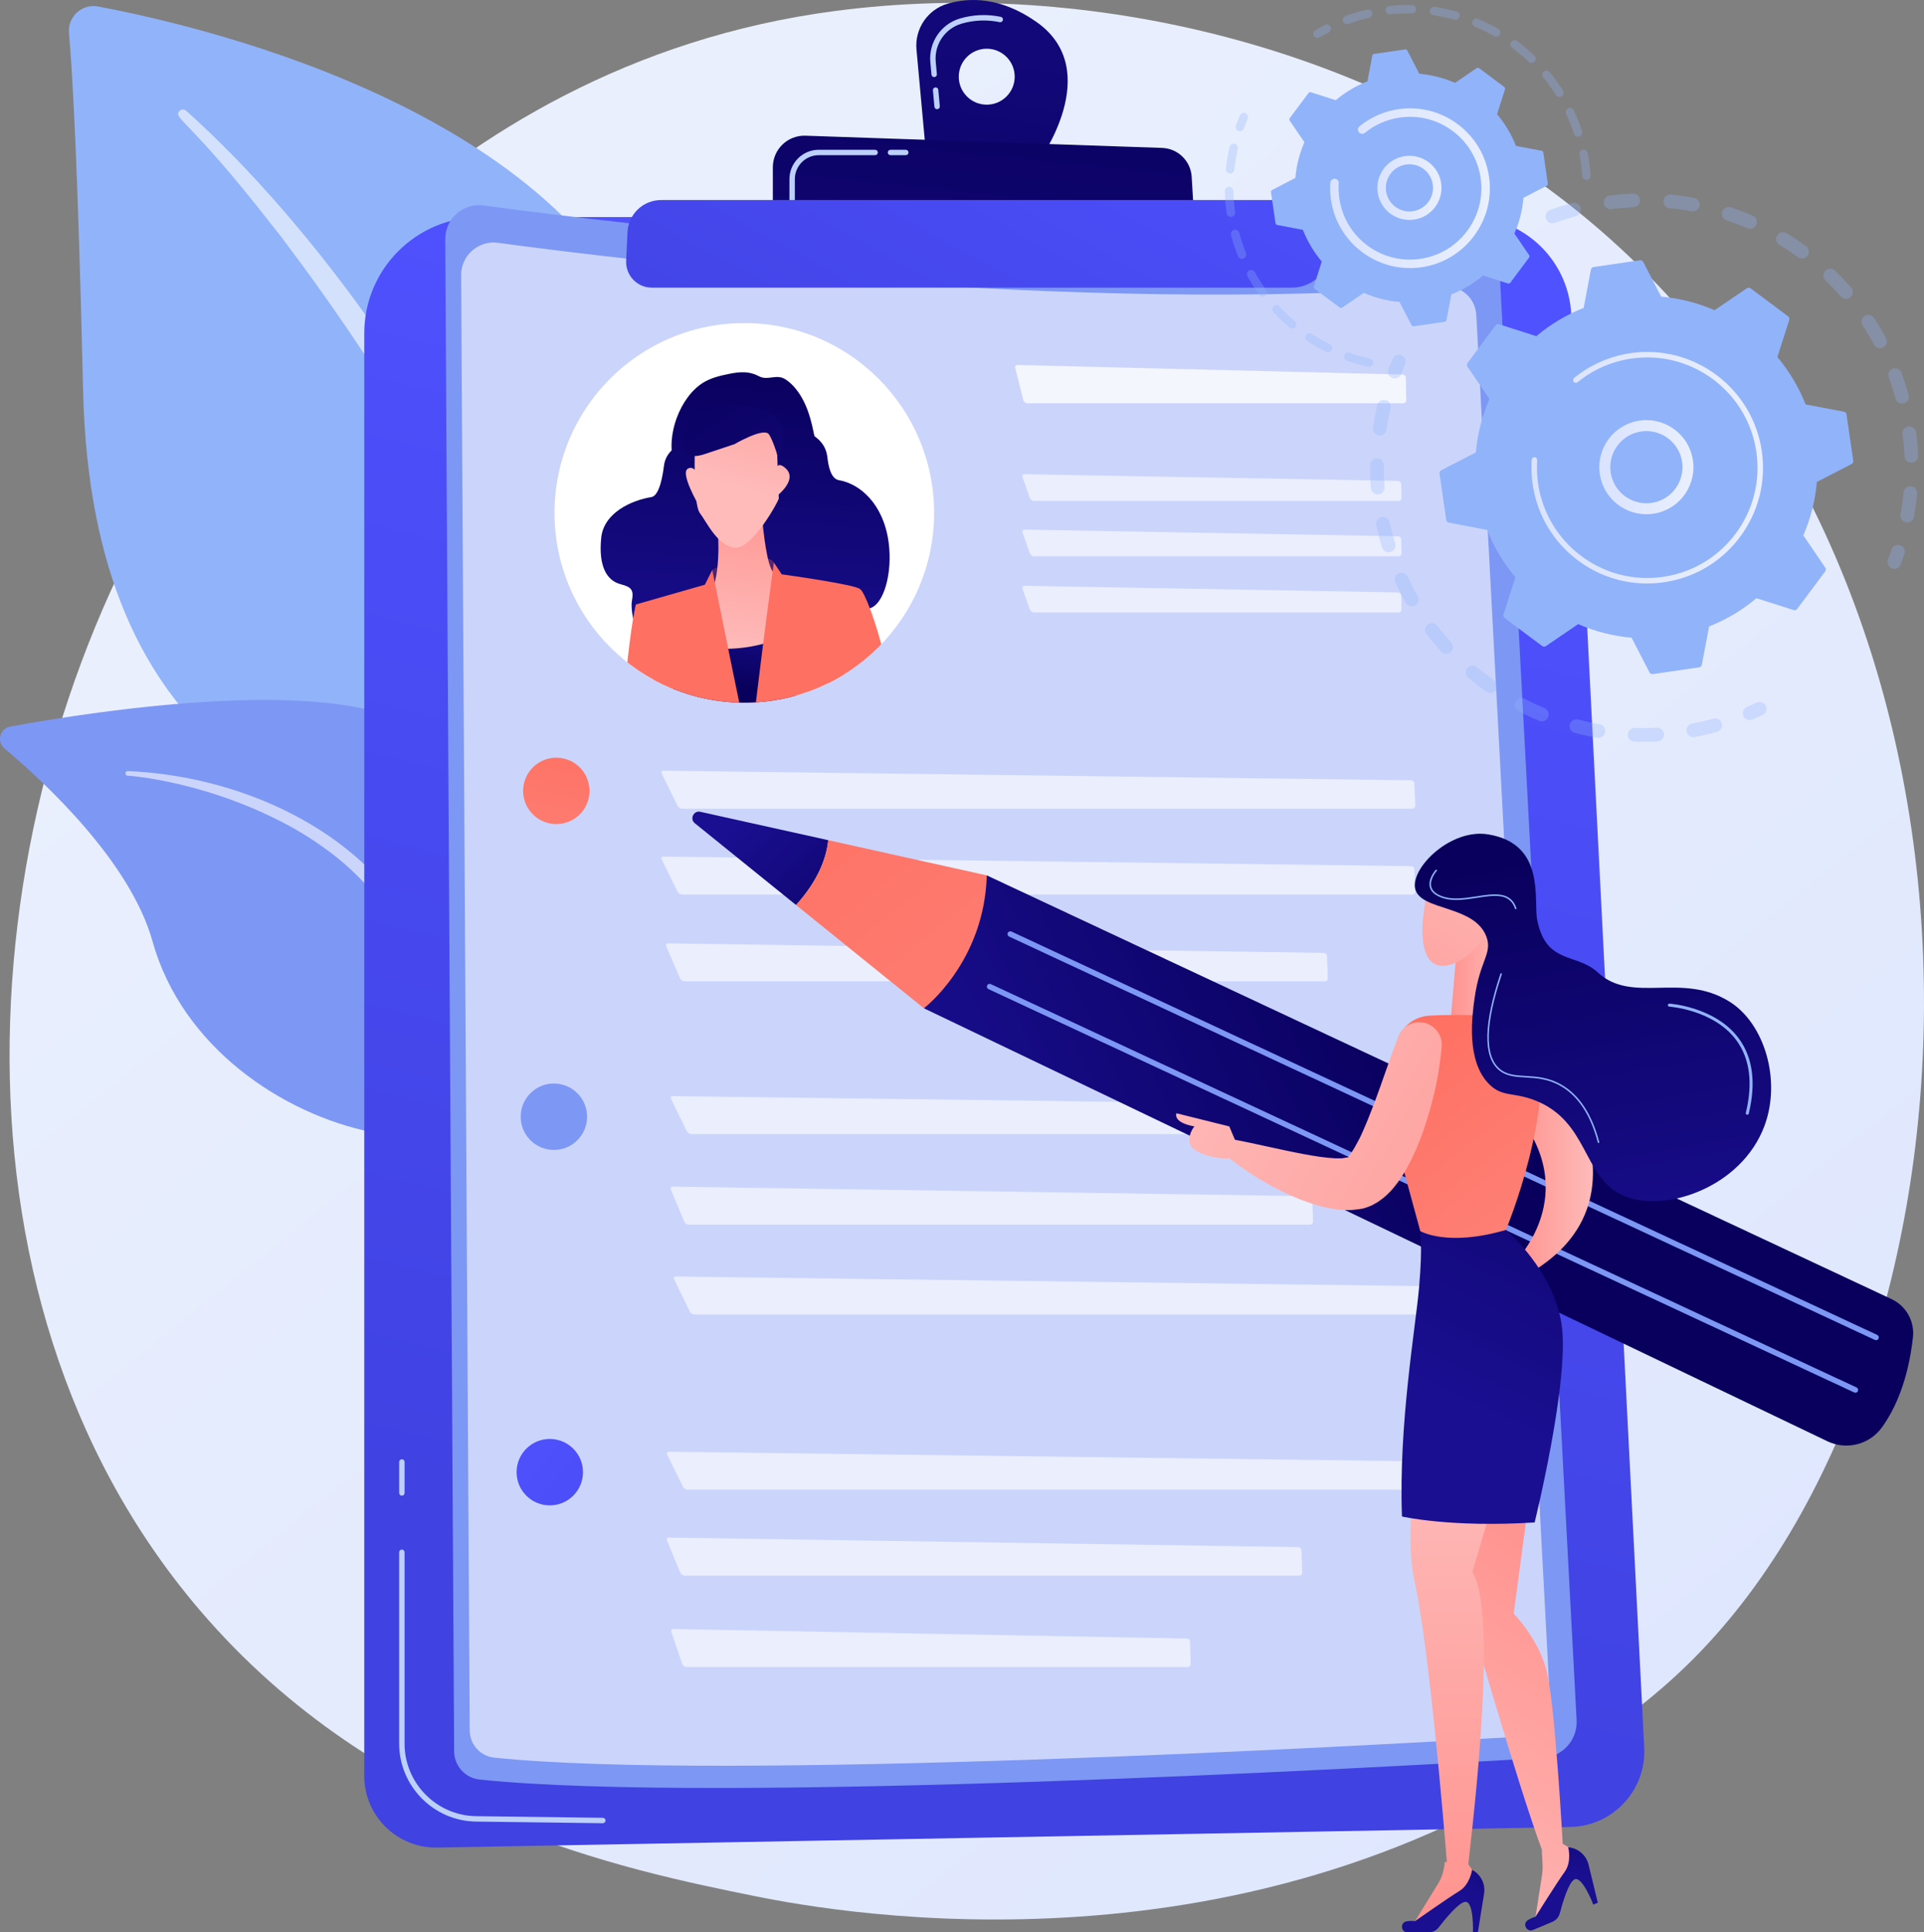
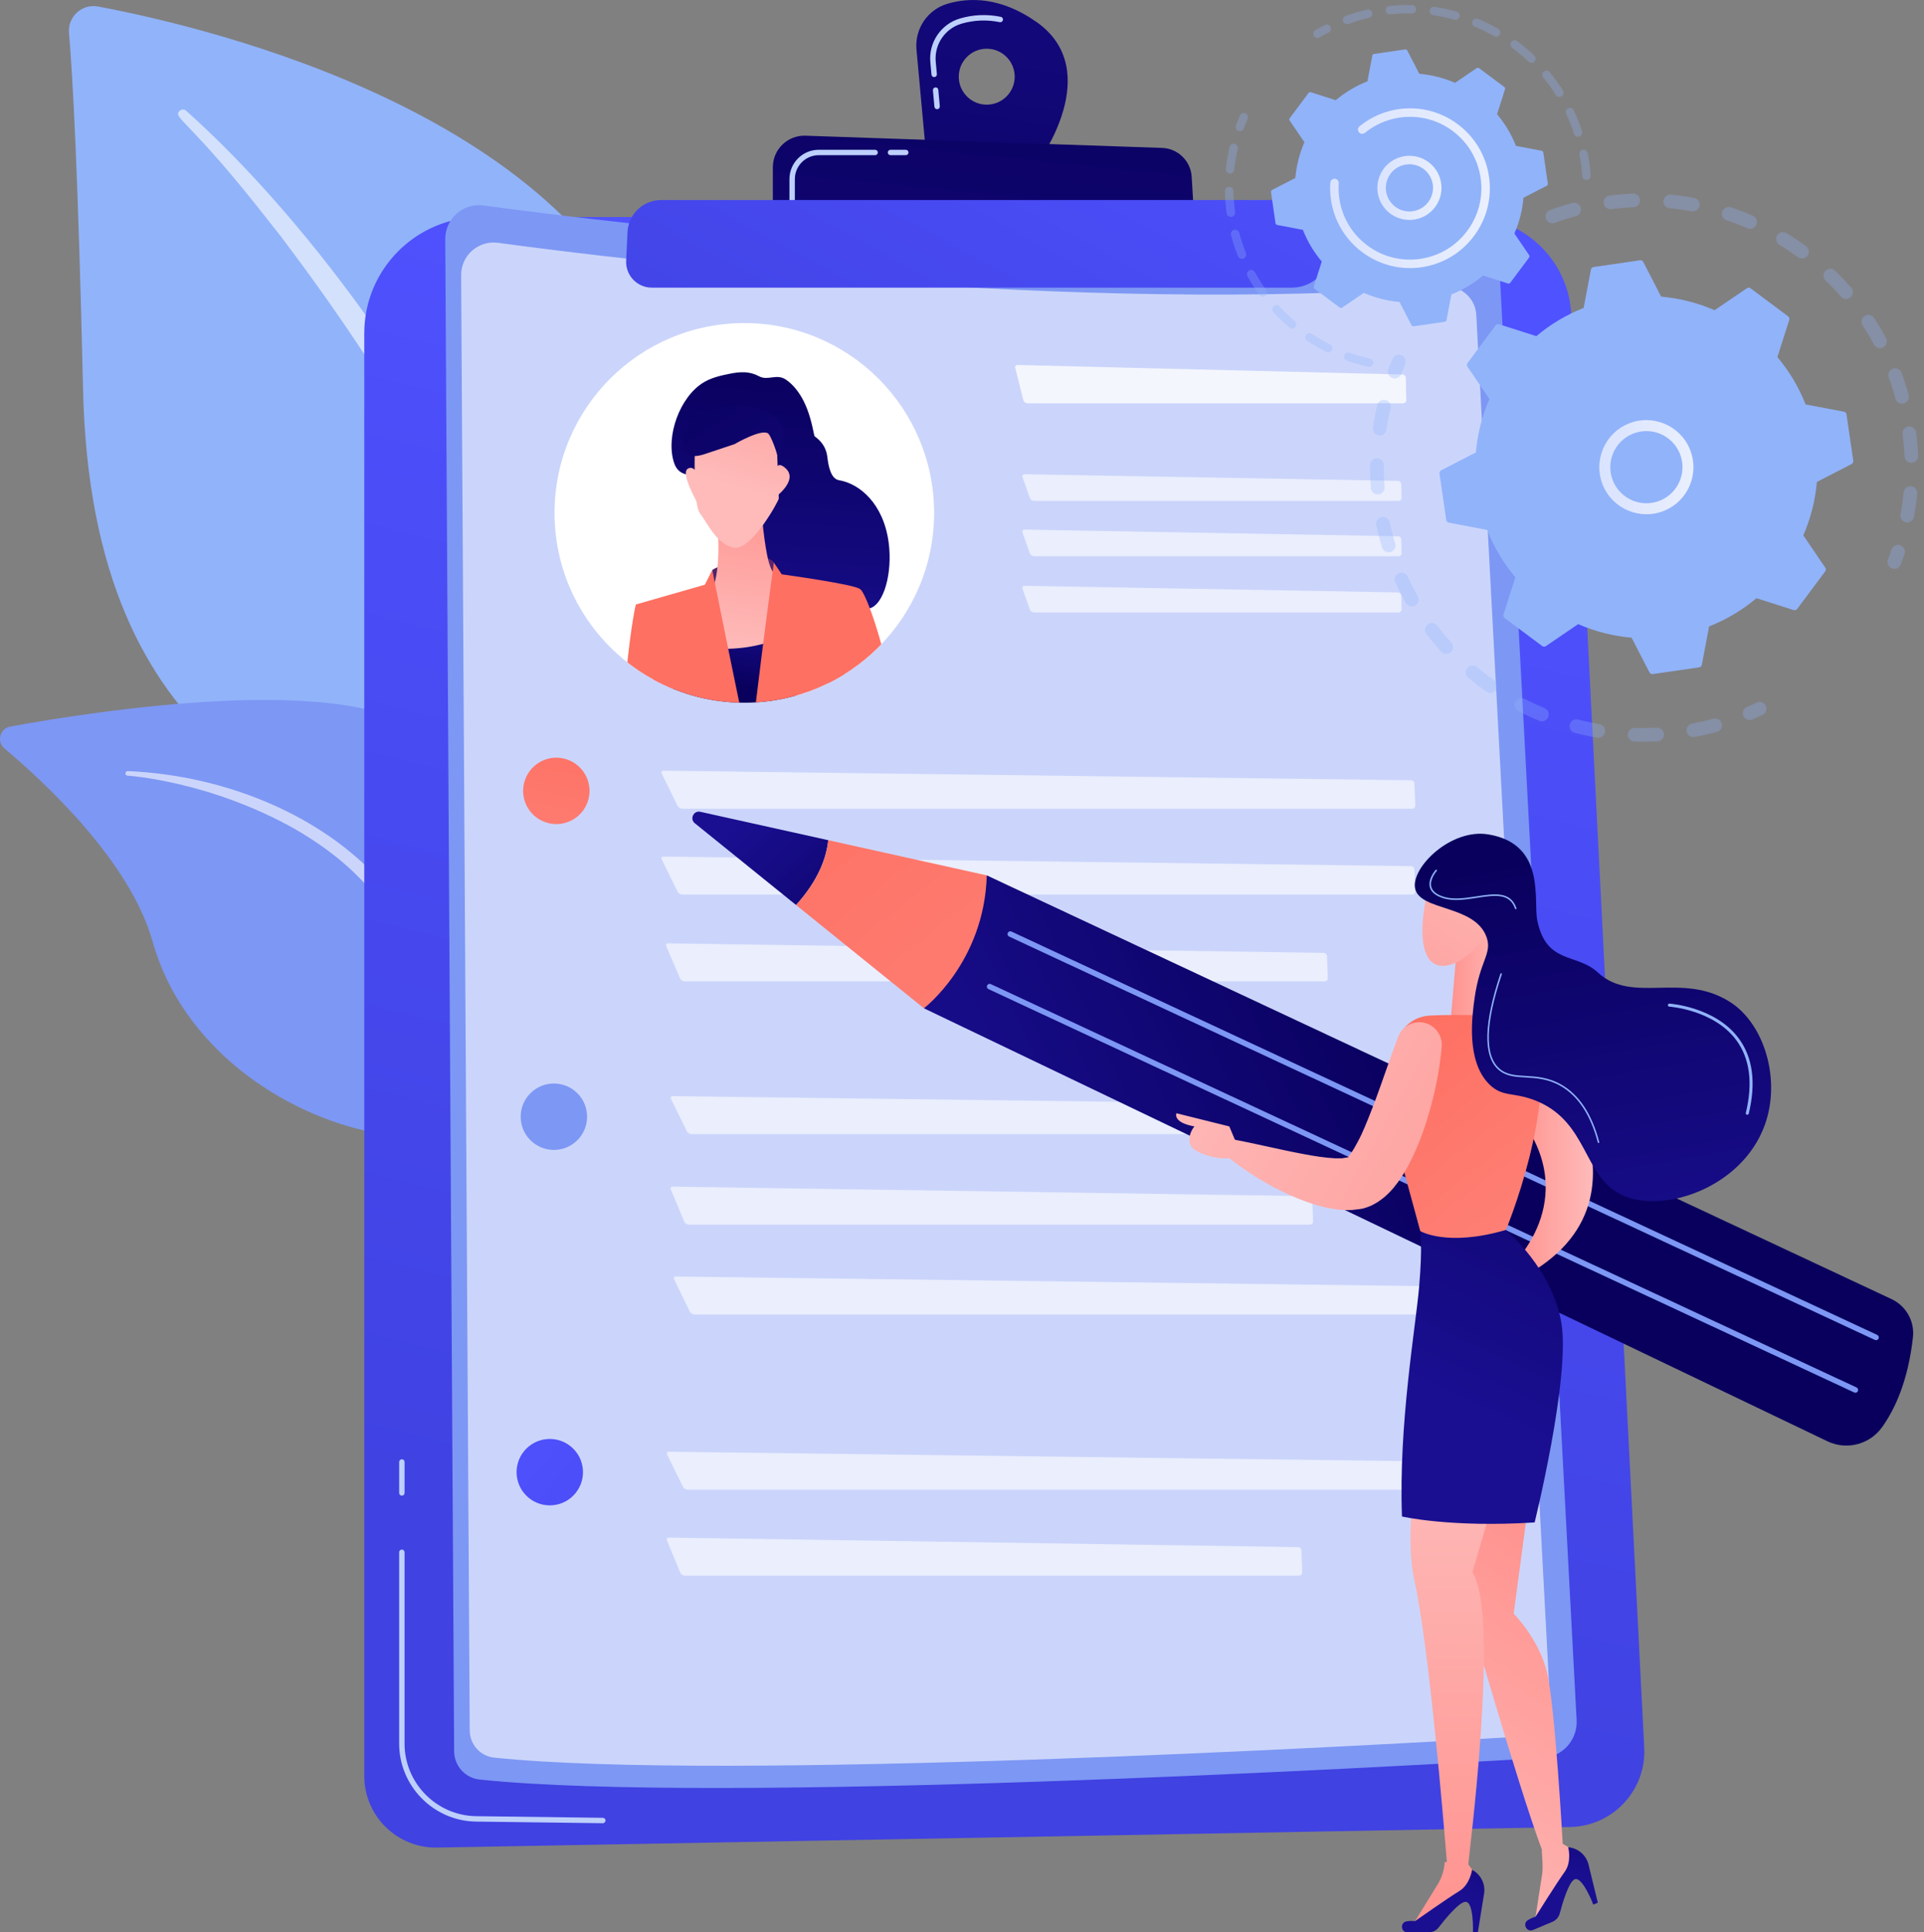
<svg xmlns="http://www.w3.org/2000/svg" xmlns:xlink="http://www.w3.org/1999/xlink" id="Calque_2" data-name="Calque 2" viewBox="0 0 2782.02 2793.7">
  <rect x="0" y="0" width="2782.02" height="2793.7" fill="#808080" stroke="none" />
  <defs>
    <style>
      .cls-1 {
        fill: url(#linear-gradient-2);
      }

      .cls-2, .cls-3 {
        fill: #fff;
      }

      .cls-4 {
        fill: url(#linear-gradient-17);
      }

      .cls-5 {
        fill: url(#linear-gradient-15);
      }

      .cls-6 {
        fill: url(#linear-gradient-18);
      }

      .cls-7, .cls-3 {
        opacity: .6;
      }

      .cls-8 {
        fill: url(#linear-gradient-40);
      }

      .cls-9 {
        fill: url(#linear-gradient-28);
      }

      .cls-10 {
        fill: url(#linear-gradient-14);
      }

      .cls-11 {
        fill: url(#linear-gradient-36);
      }

      .cls-12 {
        fill: url(#linear-gradient-20);
      }

      .cls-13 {
        fill: url(#linear-gradient-6);
      }

      .cls-14 {
        fill: url(#linear-gradient-35);
      }

      .cls-15 {
        fill: url(#linear-gradient-32);
      }

      .cls-16 {
        fill: url(#linear-gradient-11);
      }

      .cls-17 {
        fill: url(#linear-gradient-39);
      }

      .cls-18 {
        fill: url(#linear-gradient-10);
      }

      .cls-19 {
        fill: #91b3fa;
      }

      .cls-20 {
        fill: url(#linear-gradient-37);
      }

      .cls-21 {
        fill: url(#linear-gradient-16);
      }

      .cls-22 {
        opacity: .3;
      }

      .cls-23 {
        fill: url(#linear-gradient-31);
      }

      .cls-24 {
        fill: #7d97f4;
      }

      .cls-25 {
        fill: url(#linear-gradient-21);
      }

      .cls-26 {
        fill: url(#linear-gradient-25);
      }

      .cls-27 {
        fill: url(#linear-gradient-5);
      }

      .cls-28 {
        clip-path: url(#clippath);
      }

      .cls-29 {
        fill: url(#linear-gradient-34);
      }

      .cls-30 {
        fill: url(#linear-gradient-7);
      }

      .cls-31 {
        fill: url(#linear-gradient-24);
      }

      .cls-32 {
        fill: url(#linear-gradient-9);
      }

      .cls-33 {
        fill: url(#linear-gradient-22);
      }

      .cls-34 {
        fill: url(#linear-gradient-3);
      }

      .cls-35 {
        fill: url(#linear-gradient);
      }

      .cls-36 {
        fill: url(#linear-gradient-27);
      }

      .cls-37 {
        opacity: .79;
      }

      .cls-38 {
        fill: url(#linear-gradient-33);
      }

      .cls-39 {
        fill: url(#linear-gradient-38);
      }

      .cls-40 {
        fill: url(#linear-gradient-29);
      }

      .cls-41 {
        fill: url(#linear-gradient-30);
      }

      .cls-42 {
        fill: #bdd0fb;
      }

      .cls-43 {
        fill: url(#linear-gradient-23);
      }

      .cls-44 {
        fill: url(#linear-gradient-19);
      }

      .cls-45 {
        fill: url(#linear-gradient-4);
      }

      .cls-46 {
        fill: url(#linear-gradient-8);
      }

      .cls-47 {
        fill: url(#linear-gradient-12);
      }

      .cls-48 {
        fill: url(#linear-gradient-13);
      }

      .cls-49 {
        fill: url(#linear-gradient-26);
      }
    </style>
    <linearGradient id="linear-gradient" x1="3138.17" y1="3596.28" x2="668.94" y2="529.65" gradientUnits="userSpaceOnUse">
      <stop offset="0" stop-color="#dae3fe" />
      <stop offset="1" stop-color="#e9effd" />
    </linearGradient>
    <linearGradient id="linear-gradient-2" x1="1711.28" y1="466.95" x2="1252.62" y2="2301.58" gradientUnits="userSpaceOnUse">
      <stop offset="0" stop-color="#4f52ff" />
      <stop offset="1" stop-color="#4042e2" />
    </linearGradient>
    <clipPath id="clippath">
      <circle class="cls-2" cx="1076.26" cy="741.52" r="274.42" />
    </clipPath>
    <linearGradient id="linear-gradient-3" x1="1082.34" y1="517.61" x2="1053.33" y2="986.3" gradientUnits="userSpaceOnUse">
      <stop offset="0" stop-color="#09005d" />
      <stop offset="1" stop-color="#1a0f91" />
    </linearGradient>
    <linearGradient id="linear-gradient-4" x1="980.82" y1="511.33" x2="951.81" y2="980.01" xlink:href="#linear-gradient-3" />
    <linearGradient id="linear-gradient-5" x1="1199.25" y1="524.85" x2="1170.24" y2="993.53" xlink:href="#linear-gradient-3" />
    <linearGradient id="linear-gradient-6" x1="1142.51" y1="766.67" x2="1102.08" y2="813.84" gradientUnits="userSpaceOnUse">
      <stop offset="0" stop-color="#cb236d" />
      <stop offset="1" stop-color="#4c246d" />
    </linearGradient>
    <linearGradient id="linear-gradient-7" x1="1007.1" y1="686.9" x2="1083.42" y2="443.2" gradientUnits="userSpaceOnUse">
      <stop offset="0" stop-color="#febbba" />
      <stop offset="1" stop-color="#ff928e" />
    </linearGradient>
    <linearGradient id="linear-gradient-8" x1="1119.81" y1="722.2" x2="1196.13" y2="478.5" xlink:href="#linear-gradient-7" />
    <linearGradient id="linear-gradient-9" x1="1305.95" y1="846.17" x2="1443.72" y2="580.71" gradientUnits="userSpaceOnUse">
      <stop offset="0" stop-color="#fe7062" />
      <stop offset="1" stop-color="#ff928e" />
    </linearGradient>
    <linearGradient id="linear-gradient-10" x1="1064.38" y1="720.8" x2="1202.15" y2="455.34" xlink:href="#linear-gradient-9" />
    <linearGradient id="linear-gradient-11" x1="1068.65" y1="939.63" x2="1103.83" y2="704.15" xlink:href="#linear-gradient-7" />
    <linearGradient id="linear-gradient-12" x1="1051.61" y1="990.55" x2="1068.58" y2="876.95" xlink:href="#linear-gradient-3" />
    <linearGradient id="linear-gradient-13" x1="1101.51" y1="740.07" x2="1239.28" y2="474.61" xlink:href="#linear-gradient-9" />
    <linearGradient id="linear-gradient-14" x1="1223.87" y1="803.58" x2="1361.64" y2="538.11" xlink:href="#linear-gradient-9" />
    <linearGradient id="linear-gradient-15" x1="1058.75" y1="703.08" x2="1135.07" y2="459.38" xlink:href="#linear-gradient-7" />
    <linearGradient id="linear-gradient-16" x1="980.77" y1="505.83" x2="1289.69" y2="998.24" xlink:href="#linear-gradient-3" />
    <linearGradient id="linear-gradient-17" x1="824.6" y1="1050.52" x2="728.59" y2="1493.26" gradientTransform="translate(1732.51 97.83) rotate(76.72)" xlink:href="#linear-gradient-9" />
    <linearGradient id="linear-gradient-18" x1="685.71" y1="2041.02" x2="1316.15" y2="2544.97" gradientTransform="translate(1737.81 61.26) rotate(45)" xlink:href="#linear-gradient-2" />
    <linearGradient id="linear-gradient-19" x1="1349.08" y1="651.2" x2="1520.45" y2="-467.72" xlink:href="#linear-gradient-3" />
    <linearGradient id="linear-gradient-20" x1="1448.11" y1="32.28" x2="1352.34" y2="969.76" xlink:href="#linear-gradient-3" />
    <linearGradient id="linear-gradient-21" x1="1646.82" y1="-74.32" x2="1192.88" y2="759.2" xlink:href="#linear-gradient-2" />
    <linearGradient id="linear-gradient-22" x1="2312.51" y1="675.42" x2="2448.69" y2="675.42" xlink:href="#linear-gradient" />
    <linearGradient id="linear-gradient-23" x1="2214.41" y1="676.19" x2="2549.21" y2="676.19" xlink:href="#linear-gradient" />
    <linearGradient id="linear-gradient-24" x1="1991.57" y1="271.61" x2="2084.32" y2="271.61" xlink:href="#linear-gradient" />
    <linearGradient id="linear-gradient-25" x1="1923.3" y1="272.1" x2="2154.28" y2="272.1" xlink:href="#linear-gradient" />
    <linearGradient id="linear-gradient-26" x1="2105.94" y1="1653.8" x2="1467.48" y2="1956.23" xlink:href="#linear-gradient-3" />
    <linearGradient id="linear-gradient-27" x1="-958.33" y1="1273.97" x2="-698.31" y2="1047.96" gradientTransform="translate(478.56 62.53) rotate(-174.49) scale(1 -1)" xlink:href="#linear-gradient-3" />
    <linearGradient id="linear-gradient-28" x1="-731" y1="942.24" x2="-1693.72" y2="1931.64" gradientTransform="translate(478.56 62.53) rotate(-174.49) scale(1 -1)" xlink:href="#linear-gradient-9" />
    <linearGradient id="linear-gradient-29" x1="1963.56" y1="2790.79" x2="2306.3" y2="2241.41" xlink:href="#linear-gradient-7" />
    <linearGradient id="linear-gradient-30" x1="2114.47" y1="2098.94" x2="2109.43" y2="2799.53" xlink:href="#linear-gradient-7" />
    <linearGradient id="linear-gradient-31" x1="-2840.78" y1="1662.98" x2="-2726.2" y2="1662.98" gradientTransform="translate(-537.44) rotate(-180) scale(1 -1)" xlink:href="#linear-gradient-7" />
    <linearGradient id="linear-gradient-32" x1="2045.52" y1="2571.93" x2="1945.26" y2="2741.6" gradientTransform="translate(164.49)" xlink:href="#linear-gradient-3" />
    <linearGradient id="linear-gradient-33" x1="265.4" y1="3111.96" x2="165.15" y2="3281.62" gradientTransform="translate(840.29 -247.64) rotate(-22.82)" xlink:href="#linear-gradient-3" />
    <linearGradient id="linear-gradient-34" x1="2394.72" y1="1436.7" x2="2112.43" y2="2041.62" xlink:href="#linear-gradient-3" />
    <linearGradient id="linear-gradient-35" x1="-2715.65" y1="1407.34" x2="-2634.28" y2="1407.34" gradientTransform="translate(-537.44) rotate(-180) scale(1 -1)" xlink:href="#linear-gradient-7" />
    <linearGradient id="linear-gradient-36" x1="-2569.04" y1="1495.5" x2="-2999.96" y2="2048.32" gradientTransform="translate(-537.44) rotate(-180) scale(1 -1)" xlink:href="#linear-gradient-9" />
    <linearGradient id="linear-gradient-37" x1="-2238.21" y1="1453.73" x2="-2942.01" y2="1856.92" gradientTransform="translate(-537.44) rotate(-180) scale(1 -1)" xlink:href="#linear-gradient-7" />
    <linearGradient id="linear-gradient-38" x1="-2168.28" y1="1575.8" x2="-2872.08" y2="1978.99" gradientTransform="translate(-537.44) rotate(-180) scale(1 -1)" xlink:href="#linear-gradient-7" />
    <linearGradient id="linear-gradient-39" x1="2196.42" y1="1170.38" x2="1919.21" y2="1613.91" xlink:href="#linear-gradient-7" />
    <linearGradient id="linear-gradient-40" x1="2269.45" y1="1222.58" x2="2383.7" y2="1887.91" xlink:href="#linear-gradient-3" />
  </defs>
  <g id="Illustration">
    <g>
-       <path class="cls-35" d="m2461.15,2385.33c-56.84,59.62-110.63,98.07-153.12,128.45-499.5,357.09-1090.55,253-1216.16,227.58-185.49-37.54-544.04-110.1-803.27-413.83-392.19-459.53-331.12-1183.5-26.91-1661.4C317.33,578.72,611.26,93.54,1208.67,15.73c361.55-47.09,782.99,47.88,1088.19,302.65,640.64,534.78,595.04,1615.12,164.28,2066.95Z" />
      <g>
        <g>
          <path class="cls-19" d="m801,1746.89s8.97-377.03-164.69-477.94c-173.65-100.91-503.83-164-516.21-705.37-7.25-316.94-15.09-455.52-20.34-515.94-2.05-23.57,18.9-42.6,42.15-38.22,164.47,30.98,698.74,158.51,810.76,523.18,132.79,432.32-151.66,1214.29-151.66,1214.29Z" />
          <path class="cls-3" d="m269.1,160.05c180.53,161.01,389.29,445.97,500.56,730.92,14.28,46.96,56.06,146.83,74.2,324.28,16.2,147.99,8.15,304.37-11.5,407.89-1.24,6.54-7.55,10.84-14.1,9.6-11.25-2.13-9.76-14.24-9.65-13.86,22.44-176.86,13.13-397-38.29-595.62-65.69-243.89-212.21-480.35-363.75-680.9l-15.6-19.75c-117.41-150.78-142.13-151.89-131.15-162.41,2.59-2.48,6.65-2.5,9.29-.16Z" />
        </g>
        <g>
          <path class="cls-24" d="m1080.07,2471.78c23.49,11.52-222.43-297.73-299.46-783.42-36.3-228.87-36.77-515.63-167.15-626.13-108.51-91.97-477.74-33.91-598.56-11.84-15.1,2.76-20.18,21.83-8.43,31.7,57.94,48.66,181.88,163.43,214.17,279.09,42.56,152.46,187.51,249.43,317.27,275.67,129.76,26.24,201.95,51.71,265.16,259.23,63.22,207.52,210.23,542.97,276.99,575.7Z" />
          <path class="cls-3" d="m184.82,1114.8c154.14,6.46,319.6,76.77,403.56,208.66l7.93,12.59c18.3,29.51,122.04,239.3,179.65,413.2.72,2.17-.46,4.51-2.63,5.23-3.68,1.22-5.53-2.83-5.18-2.48-40.14-98.24-97.79-222.8-143.71-315.94-49.24-101.64-83.7-170.47-196.02-236.4-125.01-71.01-244.44-78.31-244.09-78.24-1.82-.19-3.15-1.81-2.96-3.64.18-1.75,1.7-3.05,3.44-2.98Z" />
        </g>
      </g>
      <g>
        <path class="cls-1" d="m526.72,481.91c0-92.82,75.25-168.07,168.07-168.07h1429.3c78.85,0,143.87,61.79,147.88,140.55l105.5,2072.21c3.14,61.63-45.37,113.61-107.07,114.73l-1638.16,29.77c-57.97,1.05-105.53-45.65-105.53-103.63V481.91Z" />
        <path class="cls-42" d="m871.67,2635.88h-.05l-183.3-2.37c-61.29-.8-111.16-51.31-111.16-112.6v-276.75c0-2.16,1.75-3.91,3.91-3.91s3.91,1.75,3.91,3.91v276.75c0,57.03,46.4,104.03,103.43,104.78l183.3,2.37c2.16.03,3.89,1.8,3.86,3.96-.03,2.14-1.77,3.86-3.91,3.86Z" />
        <path class="cls-42" d="m581.08,2162.34c-2.16,0-3.91-1.75-3.91-3.91v-44.82c0-2.16,1.75-3.91,3.91-3.91s3.91,1.75,3.91,3.91v44.82c0,2.16-1.75,3.91-3.91,3.91Z" />
        <g>
          <path class="cls-24" d="m643.81,345.74c-.18-29.7,25.94-52.68,55.37-48.69,195.18,26.47,866.37,108.33,1421.3,65.73,25.31-1.94,47.27,17.23,48.62,42.58l110.62,2081.45c1.52,28.54-20.28,52.95-48.81,54.63-233.39,13.81-1194.57,67.2-1537.41,31.3-20.87-2.19-36.7-19.75-36.83-40.73l-12.86-2186.27Z" />
          <path class="cls-3" d="m666.8,397.9c-.17-28.58,24.97-50.7,53.29-46.86,187.83,25.47,833.74,104.25,1367.78,63.26,24.35-1.87,45.49,16.58,46.79,40.97l106.46,2003.07c1.46,27.47-19.51,50.95-46.97,52.58-224.6,13.29-1149.59,64.67-1479.52,30.12-20.08-2.1-35.32-19.01-35.44-39.2l-12.38-2103.94Z" />
          <g>
            <g class="cls-7">
              <path class="cls-2" d="m2022.22,724.12c2.52,0,4.53-2.06,4.45-4.59l-.57-19.64c-.07-2.52-2.2-4.62-4.72-4.67l-539.8-9.62c-2.52-.05-3.9,1.87-3.06,4.25l10.54,29.94c.84,2.38,3.59,4.33,6.11,4.33h527.05Z" />
            </g>
            <g class="cls-37">
              <path class="cls-2" d="m2028.94,583.03c2.52,0,4.55-2.06,4.49-4.59l-.68-32.24c-.05-2.52-2.16-4.64-4.68-4.7l-556.58-13.84c-2.52-.06-4.08,1.89-3.46,4.34l11.76,46.58c.62,2.45,3.19,4.45,5.71,4.45h543.44Z" />
            </g>
            <g class="cls-7">
              <path class="cls-2" d="m1481.58,765.67c-2.52-.05-3.9,1.87-3.06,4.25l10.54,29.94c.84,2.38,3.59,4.33,6.11,4.33h527.05c2.52,0,4.53-2.06,4.45-4.59l-.57-19.64c-.07-2.52-2.2-4.62-4.72-4.67l-539.8-9.62Z" />
            </g>
            <g class="cls-7">
              <path class="cls-2" d="m1481.58,846.89c-2.52-.05-3.9,1.87-3.06,4.25l10.54,29.94c.84,2.38,3.59,4.33,6.11,4.33h527.05c2.52,0,4.53-2.06,4.45-4.59l-.57-19.64c-.07-2.52-2.2-4.62-4.72-4.67l-539.8-9.62Z" />
            </g>
          </g>
          <g>
            <circle class="cls-2" cx="1076.26" cy="741.52" r="274.42" />
            <g class="cls-28">
              <g>
                <path class="cls-34" d="m1015.42,687c-16.81,0-34.24,2.14-40.82-18.1-12.39-38.13,8.42-95.14,42.55-115.9,11.41-6.94,24.72-9.98,37.82-12.61,15.41-3.09,28.72-3.86,42.61,3.61,12.82,6.89,25.26-4.19,38.54,4.66,11.29,7.52,19.95,19.36,25.98,31.33,7.88,15.63,11.97,32.86,15.41,50.02.78,3.89,1.52,7.91.66,11.78-.73,3.24-2.54,6.12-4.34,8.91-13.78,21.34-32.12,36.29-58.64,36.3h-99.76Z" />
-                 <path class="cls-45" d="m1012.04,619.88s3.04,6.37-16.75,16.31c-11.04,5.55-32.51,13.74-35.34,37.69-1.46,12.36-6.29,42.88-18.05,44.77-29.29,4.7-68.83,22.98-72.52,58.53-4.23,40.8,7.5,62.21,28.27,67.54,15.25,3.92,19.12,8.02,16.03,24.14-2.96,15.46,8.77,70.95,34.36,85.09,57.35,31.68,107.3-112.66,107.3-112.66l11.74-186.36-55.03-35.05Z" />
                <path class="cls-27" d="m1143.28,603.58s-3.09,6.74,17.06,17.28c11.24,5.88,33.09,14.56,35.98,39.93,1.49,13.1,4.97,31.5,16.95,33.5,29.82,4.98,64.38,34.04,71.74,90.45,5.61,43.06-6.64,89.24-27.78,94.89-15.53,4.15-14.36-4.08-11.22,13,3.01,16.38-4.06,10.06-30.11,25.04-58.38,33.56-116.68-79.52-116.68-79.52l-11.95-197.44,56.03-37.14Z" />
                <path class="cls-13" d="m1065.23,810.5s44.32-11.42,53.73,2.7c4.71,23.48,7.13,46.8,7.13,46.8l-51.06,9.59-33.77-7.77-8.03-4.66-3.33-33.26s17.27-10.02,35.34-13.39Z" />
                <path class="cls-30" d="m1012.07,692.06s-7.13-21.38-17.81-14.25c-10.69,7.13,16.04,52.6,16.04,52.6l1.77-38.35Z" />
                <path class="cls-46" d="m1118.96,692.06s0-32.07,17.81-14.25c17.81,17.81-17.81,42.76-17.81,42.76v-28.5Z" />
                <path class="cls-32" d="m1286.76,983.26c-14.92-72-36.33-128.27-43.1-131.53l-40.45,100.07s-8.17,29.82-7.51,66.85h62.21c18.65,0,32.63-17.12,28.85-35.39Z" />
                <path class="cls-18" d="m975.39,1018.65c1.86-32.16,1.05-52.42,1.05-52.42l-57.01-92.55s-7.13,28.37-14.25,103.19c-.33,3.48-.65,7.01-.95,10.6-1.41,16.78,11.86,31.17,28.69,31.17h42.46Z" />
                <path class="cls-16" d="m1054.31,1018.85h62.07l16.83-176.93s-14.25-3.67-21.38-28.61c-7.13-24.94-10.69-74.87-10.69-74.87l-64.13,14.22s7.13,67.9-7.13,99.96l24.42,166.23Z" />
                <path class="cls-47" d="m1149.88,1018.85l8.93-111.69c-65.02,38.9-131.88,37.01-199.69,16.38l19.25,95.3h171.52Z" />
                <path class="cls-48" d="m1069.54,1018.65c-19.27-92.93-39.65-194.65-39.65-194.65l-10.69,21.32-99.76,28.59c4.88,22.8,19.8,85.53,34.79,144.74h115.31Z" />
                <path class="cls-10" d="m1212.1,1018.65c5.31-28.47,10-50.69,10-50.69l21.57-116.23c-6.79-6.79-113.3-21.39-113.3-21.39l-11.4-17.02s-14.22,103.39-26.38,205.33h119.52Z" />
                <path class="cls-5" d="m1004.95,642.18s-3.56,85.51,7.13,99.76c10.69,14.25,24.94,46.32,49.88,49.88,24.94,3.56,64.13-67.7,64.13-71.26s-3.56-96.2-3.56-96.2c0,0-74.82-60.57-117.58,17.81Z" />
                <path class="cls-21" d="m990.7,627.93s-14.25,42.76,28.5,28.5l42.75-14.25s42.76-24.94,49.88-14.25c7.13,10.69,14.25,37.01,14.25,37.01,0,0,14.25-37.01,0-58.39-14.25-21.38-103.32-39.19-135.39,21.38Z" />
              </g>
            </g>
          </g>
          <g>
            <g class="cls-7">
              <path class="cls-2" d="m2042.05,1169.16c2.52,0,4.5-2.06,4.4-4.59l-1.3-31.88c-.1-2.52-2.25-4.61-4.78-4.64l-1081-13.82c-2.52-.03-3.68,1.8-2.57,4.06l22.95,46.75c1.11,2.27,4.09,4.12,6.61,4.12h1055.67Z" />
            </g>
            <g class="cls-7">
              <path class="cls-2" d="m959.38,1238.37c-2.52-.03-3.68,1.79-2.57,4.06l22.95,46.75c1.11,2.27,4.09,4.12,6.61,4.12h1055.67c2.52,0,4.5-2.06,4.4-4.59l-1.3-31.88c-.1-2.52-2.25-4.61-4.78-4.64l-1081-13.82Z" />
            </g>
            <g class="cls-7">
              <path class="cls-2" d="m966.11,1363.83c-2.52-.04-3.77,1.83-2.77,4.15l20.07,46.56c1,2.32,3.88,4.21,6.4,4.21h925.74c2.52,0,4.52-2.06,4.42-4.59l-1.14-31.88c-.09-2.52-2.23-4.62-4.75-4.65l-947.97-13.81Z" />
            </g>
            <circle class="cls-4" cx="804.45" cy="1143.48" r="48.01" transform="translate(-493.27 1663.69) rotate(-76.72)" />
          </g>
          <g>
            <g class="cls-7">
              <path class="cls-2" d="m2055.49,1639.6c2.52,0,4.5-2.06,4.4-4.58l-1.3-31.88c-.1-2.52-2.25-4.61-4.78-4.64l-1081-13.82c-2.52-.03-3.68,1.8-2.57,4.06l22.95,46.75c1.11,2.27,4.09,4.12,6.61,4.12h1055.67Z" />
            </g>
            <g class="cls-7">
              <path class="cls-2" d="m972.83,1715.55c-2.52-.04-3.79,1.84-2.82,4.16l19.46,46.52c.97,2.33,3.84,4.23,6.36,4.23h898.37c2.52,0,4.52-2.06,4.43-4.59l-1.11-31.88c-.09-2.52-2.22-4.62-4.75-4.65l-919.95-13.8Z" />
            </g>
            <g class="cls-7">
              <path class="cls-2" d="m977.31,1845.47c-2.52-.03-3.68,1.8-2.58,4.07l22.8,46.74c1.11,2.27,4.08,4.12,6.6,4.12h1049.12c2.52,0,4.51-2.06,4.4-4.59l-1.29-31.88c-.1-2.52-2.25-4.61-4.77-4.64l-1074.28-13.82Z" />
            </g>
            <circle class="cls-24" cx="800.89" cy="1614.48" r="48.01" transform="translate(-907.03 1039.18) rotate(-45)" />
          </g>
          <g>
            <g class="cls-7">
              <path class="cls-2" d="m2049.89,2153.72c2.52,0,4.5-2.06,4.4-4.59l-1.3-31.88c-.1-2.52-2.25-4.61-4.78-4.64l-1081-13.82c-2.52-.03-3.68,1.8-2.57,4.06l22.95,46.75c1.11,2.27,4.09,4.12,6.61,4.12h1055.67Z" />
            </g>
            <g class="cls-7">
              <path class="cls-2" d="m967.23,2222.95c-2.52-.04-3.8,1.84-2.83,4.17l19.25,46.51c.97,2.33,3.82,4.24,6.34,4.24h888.53c2.52,0,4.52-2.06,4.43-4.59l-1.09-31.88c-.09-2.52-2.22-4.62-4.75-4.66l-909.88-13.8Z" />
            </g>
            <g class="cls-7">
-               <path class="cls-2" d="m973.95,2355.14c-2.52-.05-3.93,1.87-3.12,4.26l15.66,46.3c.81,2.39,3.54,4.35,6.06,4.35h724.67c2.52,0,4.53-2.06,4.46-4.59l-.89-31.88c-.07-2.52-2.19-4.63-4.72-4.67l-742.13-13.77Z" />
-             </g>
+               </g>
            <circle class="cls-6" cx="794.96" cy="2128.35" r="48.01" transform="translate(-1272.13 1185.5) rotate(-45)" />
          </g>
        </g>
        <path class="cls-44" d="m1498.09,31.31c-51.63-35.92-96.52-35.21-128.12-25.88-28.83,8.51-47.51,36.34-44.77,66.27l13.63,148.75,162.17,14.39s98.34-133.09-2.91-203.53Zm-71.32,120.01c-22.33,0-40.44-18.1-40.44-40.44s18.1-40.44,40.44-40.44,40.44,18.1,40.44,40.44-18.1,40.44-40.44,40.44Z" />
        <path class="cls-42" d="m1355.02,157.87c-2,0-3.71-1.52-3.89-3.56l-2.17-23.69c-.2-2.15,1.39-4.05,3.54-4.25,2.2-.21,4.06,1.39,4.25,3.54l2.17,23.69c.2,2.15-1.39,4.05-3.54,4.25-.12.01-.24.02-.36.02Zm-4.25-46.42c-2,0-3.71-1.52-3.89-3.56l-1.65-17.98c-2.61-28.51,15.33-55.06,42.66-63.13,19.36-5.71,39.3-6.53,59.27-2.43,2.12.43,3.48,2.5,3.05,4.62-.43,2.11-2.49,3.47-4.62,3.05-18.71-3.83-37.37-3.07-55.48,2.27-23.76,7.01-39.35,30.11-37.08,54.91l1.65,17.98c.2,2.15-1.39,4.05-3.54,4.25-.12.01-.24.01-.36.01Z" />
        <path class="cls-12" d="m1117.49,316.58v-74.79c0-25.82,21.4-46.49,47.2-45.61l515.63,17.67c22.88.78,41.42,18.85,42.79,41.7l4.31,71.86-609.93-10.83Z" />
        <path class="cls-42" d="m1309.75,224.36h-22.17c-2.16,0-3.91-1.75-3.91-3.91s1.75-3.91,3.91-3.91h22.17c2.16,0,3.91,1.75,3.91,3.91s-1.75,3.91-3.91,3.91Z" />
        <path class="cls-42" d="m1145.4,293.09c-2.16,0-3.91-1.75-3.91-3.91v-30.25c0-23.38,19.02-42.39,42.39-42.39h81.52c2.16,0,3.91,1.75,3.91,3.91s-1.75,3.91-3.91,3.91h-81.52c-19.06,0-34.57,15.51-34.57,34.57v30.25c0,2.16-1.75,3.91-3.91,3.91Z" />
        <path class="cls-25" d="m907.39,335.46c1.24-25.9,22.6-46.26,48.53-46.26l901.68-.02c32.42,0,60.14,23.33,65.67,55.28l.76,4.41c6.06,34.99-20.88,67-56.4,67h-925.07c-21.25,0-38.19-17.77-37.17-39l1.99-41.4Z" />
      </g>
      <g>
        <g>
          <g class="cls-22">
            <path class="cls-19" d="m2235.03,315.33c-1.22-4.87,1.41-9.97,6.23-11.72,10.53-3.84,21.39-7.28,32.26-10.23,5.29-1.43,10.74,1.69,12.18,6.98.02.06.03.13.05.19,1.31,5.23-1.8,10.57-7.03,11.99-10.33,2.8-20.65,6.07-30.65,9.72-5.15,1.88-10.85-.77-12.73-5.92-.12-.33-.22-.67-.31-1Zm84.03-20.38c-.09-.38-.17-.76-.22-1.16-.7-5.44,3.14-10.41,8.58-11.11,11.17-1.43,22.51-2.4,33.7-2.88,5.48-.23,10.09,4,10.34,9.49.23,5.48-4.02,10.1-9.49,10.34-10.64.45-21.41,1.38-32.03,2.74-5.04.65-9.68-2.61-10.89-7.42Zm86.42-1.38c-.27-1.07-.36-2.21-.25-3.37.53-5.45,5.38-9.45,10.84-8.92,11.18,1.08,22.46,2.67,33.51,4.71,5.39,1,8.95,6.18,7.96,11.56-1,5.39-6.18,8.95-11.56,7.96-10.5-1.94-21.2-3.45-31.82-4.48-4.29-.42-7.68-3.51-8.67-7.47Zm84.58,17.99c-.44-1.77-.4-3.69.22-5.55,1.74-5.2,7.36-8.01,12.56-6.27,10.66,3.56,21.3,7.63,31.62,12.09,5.03,2.18,7.34,8.01,5.17,13.05-2.17,5.03-8.02,7.35-13.05,5.17-9.8-4.23-19.9-8.1-30.04-11.48-3.34-1.12-5.69-3.83-6.48-7.01Zm78.44,36.4c-.62-2.48-.29-5.21,1.15-7.57,2.85-4.69,8.95-6.17,13.63-3.33,9.58,5.83,19.05,12.14,28.14,18.78,4.43,3.23,5.4,9.44,2.17,13.87-3.23,4.43-9.44,5.4-13.87,2.16-8.64-6.31-17.64-12.31-26.75-17.85-2.32-1.41-3.86-3.63-4.47-6.07Zm68.43,52.84c-.81-3.22.02-6.76,2.49-9.32,3.81-3.94,10.09-4.04,14.03-.23,8.07,7.81,15.91,16.07,23.29,24.54,3.6,4.14,3.17,10.4-.97,14-4.13,3.6-10.4,3.17-14-.96-7.02-8.05-14.46-15.9-22.13-23.32-1.38-1.34-2.29-2.98-2.72-4.71Zm111.27,347.05c-.33-1.33-.39-2.75-.13-4.19,1.92-10.49,3.41-21.2,4.42-31.84.52-5.46,5.36-9.46,10.82-8.94,5.46.52,9.46,5.36,8.94,10.82-1.07,11.21-2.63,22.49-4.65,33.54-.99,5.39-6.16,8.96-11.55,7.97-3.95-.72-6.93-3.7-7.84-7.36Zm-56.29-280.4c-1-3.99.57-8.35,4.21-10.73,4.59-2.99,10.74-1.69,13.73,2.9,6.13,9.41,11.93,19.21,17.23,29.11,2.56,4.84.77,10.85-4.06,13.44-4.83,2.59-10.85.77-13.44-4.07-5.03-9.41-10.54-18.71-16.36-27.64-.62-.95-1.06-1.97-1.32-3.01Zm62.17,194.14c-.16-.64-.26-1.3-.29-1.98-.48-10.66-1.42-21.44-2.8-32.04-.71-5.44,3.13-10.42,8.56-11.12,5.43-.71,10.44,3.12,11.12,8.56,1.45,11.15,2.44,22.5,2.95,33.71.24,5.48-4,10.12-9.47,10.36-4.79.22-8.95-3.01-10.07-7.49Zm-23.45-116.88c-1.22-4.86,1.4-9.95,6.21-11.72,5.15-1.89,10.85.75,12.74,5.9,3.87,10.54,7.33,21.38,10.29,32.23.02.07.04.14.06.2,1.31,5.22-1.8,10.56-7.01,11.98-5.29,1.44-10.75-1.67-12.19-6.96-2.81-10.31-6.1-20.61-9.78-30.62-.12-.34-.23-.68-.31-1.02Z" />
            <path class="cls-19" d="m2729.51,814.97c-.47-1.9-.4-3.95.35-5.92,1.82-4.78,3.56-9.69,5.19-14.57,1.73-5.2,7.35-8.01,12.55-6.28,5.2,1.73,8.02,7.35,6.28,12.55-1.71,5.14-3.54,10.29-5.45,15.33-1.94,5.12-7.67,7.71-12.8,5.76-3.16-1.2-5.35-3.83-6.11-6.88Z" />
          </g>
          <g class="cls-22">
            <path class="cls-19" d="m2520.3,1033.58c-1.16-4.65,1.18-9.58,5.73-11.53,4.7-2.01,9.45-4.16,14.09-6.37,4.95-2.36,10.87-.27,13.23,4.68,2.37,4.97.26,10.87-4.68,13.23-4.89,2.33-9.88,4.59-14.84,6.71-5.04,2.16-10.87-.18-13.03-5.22-.21-.49-.38-1-.5-1.5Z" />
            <path class="cls-19" d="m1993.11,772.59c-1.11-4.43-2.15-8.9-3.11-13.4-1.15-5.36,2.26-10.64,7.62-11.79s10.66,2.28,11.79,7.62c2.23,10.39,4.88,20.66,7.91,30.64,1.58,5.25-1.37,10.79-6.62,12.38-5.25,1.59-10.79-1.37-12.38-6.62-1.87-6.18-3.63-12.51-5.21-18.83Zm-10.6-65.26c-.13-.54-.23-1.1-.27-1.67-.84-11.04-1.23-22.24-1.14-33.29.04-5.48,4.52-9.89,10-9.85,5.48.04,9.91,4.53,9.85,10-.08,10.49.28,21.13,1.08,31.62.42,5.46-3.68,10.23-9.14,10.65-4.89.37-9.23-2.87-10.38-7.47Zm34.39,132.9c-1.14-4.54,1.07-9.39,5.48-11.42,4.98-2.29,10.87-.11,13.17,4.87,4.38,9.53,9.24,18.99,14.43,28.14,2.7,4.77,1.03,10.83-3.73,13.53-4.77,2.7-10.83,1.03-13.53-3.73-5.47-9.63-10.58-19.6-15.19-29.63-.26-.57-.47-1.16-.61-1.75Zm-31.48-217.96c-.31-1.22-.38-2.52-.19-3.85,1.6-10.95,3.69-21.96,6.21-32.72,1.25-5.34,6.59-8.65,11.92-7.4,5.34,1.25,8.65,6.58,7.4,11.92-2.39,10.22-4.38,20.68-5.9,31.07-.79,5.42-5.83,9.18-11.26,8.38-4.1-.6-7.25-3.63-8.19-7.41Zm75.38,290.78c-.93-3.72.35-7.81,3.6-10.3,4.35-3.33,10.58-2.5,13.92,1.85,6.37,8.32,13.19,16.49,20.26,24.28,3.69,4.06,3.39,10.33-.67,14.02-4.06,3.68-10.33,3.38-14.02-.67-7.45-8.2-14.62-16.79-21.33-25.56-.85-1.11-1.43-2.34-1.75-3.62Zm58.82,61.43c-.75-2.98-.1-6.26,2.01-8.79,3.52-4.2,9.78-4.76,13.98-1.24,8.06,6.75,16.5,13.24,25.08,19.28,4.49,3.15,5.56,9.34,2.4,13.83-3.16,4.48-9.35,5.55-13.83,2.4-9.03-6.36-17.91-13.19-26.39-20.29-1.67-1.4-2.76-3.23-3.25-5.19Zm70.81,47.15c-.57-2.26-.34-4.73.82-6.97,2.52-4.87,8.51-6.77,13.38-4.25,9.34,4.84,18.99,9.33,28.68,13.36,5.06,2.1,7.46,7.91,5.35,12.98-2.11,5.06-7.91,7.46-12.98,5.35-10.19-4.24-20.35-8.97-30.18-14.06-2.63-1.36-4.4-3.74-5.07-6.41Zm79.4,30.58c-.39-1.57-.41-3.25.03-4.93,1.39-5.3,6.82-8.47,12.12-7.07,10.17,2.68,20.57,4.95,30.91,6.75,5.4.94,9.01,6.09,8.07,11.48-.94,5.4-6.08,9.02-11.48,8.07-10.89-1.9-21.84-4.29-32.55-7.11-3.63-.96-6.25-3.8-7.11-7.2Zm84.21,12.41c-.22-.88-.32-1.81-.29-2.76.19-5.48,4.79-9.76,10.26-9.57,10.48.37,21.12.29,31.62-.23,5.48-.27,10.13,3.97,10.4,9.42.27,5.47-3.95,10.13-9.42,10.4-11.05.55-22.25.63-33.29.24-4.52-.16-8.24-3.32-9.28-7.5Zm84.82-6.39c-.05-.2-.09-.4-.13-.6-1.01-5.39,2.55-10.57,7.94-11.58,7.61-1.42,15.26-3.09,22.75-4.97,2.71-.68,5.41-1.39,8.09-2.12,5.29-1.45,10.75,1.67,12.19,6.95,1.57,5.32-1.67,10.74-6.95,12.19-2.82.77-5.66,1.52-8.51,2.23-7.88,1.97-15.93,3.73-23.93,5.22-5.18.97-10.18-2.29-11.44-7.34Z" />
            <path class="cls-19" d="m2007.09,539.73c-.48-1.91-.4-3.99.36-5.97,1.93-5.02,4-10.08,6.16-15.07,2.18-5.03,8.02-7.34,13.05-5.17,5.03,2.18,7.35,8.02,5.17,13.05-2.05,4.73-4.02,9.55-5.85,14.31-1.96,5.11-7.71,7.67-12.82,5.7-3.14-1.21-5.31-3.83-6.07-6.86Z" />
          </g>
          <g>
            <path class="cls-19" d="m2122.01,524.76c-1.18,1.59-1.23,3.75-.12,5.38l31.77,46.67c-10.53,24.17-17.28,50.2-19.61,77.23l-50.14,25.88c-1.76.91-2.75,2.83-2.46,4.79l9.75,67.01c.29,1.96,1.78,3.52,3.72,3.89l55.43,10.52c9.93,25.25,23.81,48.27,40.79,68.44l-17.16,53.79c-.6,1.89.06,3.94,1.65,5.13l54.28,40.49c1.59,1.18,3.75,1.23,5.38.12l46.67-31.77c24.17,10.53,50.2,17.28,77.23,19.6l25.88,50.14c.91,1.76,2.83,2.75,4.79,2.46l67.02-9.75c1.96-.28,3.52-1.78,3.89-3.73l10.52-55.43c25.25-9.93,48.27-23.81,68.44-40.79l53.79,17.16c1.88.6,3.94-.06,5.13-1.65l40.49-54.28c1.18-1.59,1.23-3.75.12-5.38l-31.77-46.67c10.53-24.17,17.28-50.2,19.61-77.23l50.14-25.88c1.76-.91,2.75-2.83,2.46-4.79l-9.75-67.01c-.28-1.96-1.78-3.52-3.72-3.89l-55.43-10.52c-9.93-25.25-23.81-48.27-40.79-68.44l17.16-53.78c.6-1.89-.06-3.95-1.64-5.13l-54.28-40.49c-1.59-1.18-3.75-1.23-5.38-.12l-46.67,31.77c-24.17-10.53-50.2-17.28-77.23-19.6l-25.88-50.14c-.91-1.76-2.83-2.75-4.79-2.46l-67.01,9.75c-1.96.29-3.52,1.78-3.89,3.72l-10.52,55.43c-25.25,9.93-48.27,23.81-68.44,40.79l-53.78-17.16c-1.89-.6-3.94.06-5.13,1.64l-40.49,54.28Z" />
            <path class="cls-33" d="m2314.53,691.91c-8.06-32.19,8.5-66.37,40.06-79.41,34.69-14.33,74.57,2.24,88.9,36.93,6.95,16.81,6.92,35.31-.05,52.1-6.97,16.79-20.07,29.86-36.88,36.8-34.69,14.33-74.57-2.24-88.9-36.93-1.29-3.13-2.33-6.3-3.13-9.49Zm116.71-29.07c-.62-2.49-1.43-4.94-2.42-7.35-10.99-26.6-41.57-39.3-68.16-28.31-26.6,10.99-39.31,41.56-28.31,68.16,10.99,26.6,41.57,39.3,68.16,28.31,12.89-5.32,22.93-15.34,28.27-28.22,4.35-10.46,5.17-21.8,2.46-32.59Z" />
-             <path class="cls-43" d="m2219.5,717.15c-1.38-5.53-2.5-11.16-3.33-16.87h0c-.26-1.8-.49-3.6-.7-5.41-1-8.91-1.3-17.89-.88-26.79,0-.12.01-.24.02-.36.02-.34.04-.69.06-1.03.04-.67.08-1.34.12-2.01.12-1.76,1.37-3.17,2.99-3.58.39-.1.81-.14,1.24-.11,2.19.15,3.83,2.05,3.69,4.23-.77,11.26-.32,22.67,1.32,33.92,8.12,55.91,44.51,100.86,92.56,122.5,26.73,12.04,57.06,16.86,88.16,12.33,5.45-.79,10.83-1.85,16.1-3.18,35.48-8.89,66.57-29.54,88.74-59.26,25.47-34.13,36.12-76.14,29.99-118.28-12.67-87.03-93.73-147.48-180.72-134.83-5.36.78-10.67,1.83-15.89,3.14-22.63,5.67-43.78,16.23-61.87,31-.47.38-.99.64-1.54.77-1.44.36-3.04-.11-4.04-1.34-1.38-1.7-1.14-4.2.57-5.59,19-15.5,41.19-26.6,64.96-32.55,5.48-1.38,11.05-2.48,16.68-3.3,91.34-13.29,176.44,50.24,189.73,141.54,6.44,44.24-4.75,88.34-31.48,124.18-23.27,31.2-55.91,52.88-93.16,62.21-5.54,1.39-11.18,2.5-16.9,3.33-44.25,6.43-88.35-4.74-124.18-31.48-31.2-23.28-52.88-55.93-62.22-93.19Z" />
          </g>
        </g>
        <g>
          <g class="cls-22">
            <path class="cls-19" d="m1899.04,50.32c-.64-2.57.44-5.36,2.85-6.77,4.49-2.64,9.12-5.17,13.76-7.53,3.02-1.54,6.7-.34,8.24,2.68,1.55,3.02.33,6.71-2.68,8.24-4.42,2.25-8.83,4.67-13.12,7.18-2.92,1.71-6.67.74-8.39-2.18-.3-.52-.52-1.06-.66-1.62Z" />
            <path class="cls-19" d="m1941.73,30.28c-.75-3.01.88-6.17,3.86-7.25,8.43-3.05,17.11-5.7,25.79-7.87,1.83-.46,3.67-.9,5.52-1.32,3.3-.75,6.51,1.52,7.34,4.61.75,3.3-1.31,6.59-4.61,7.34-1.77.4-3.53.82-5.28,1.26-8.29,2.08-16.56,4.6-24.6,7.51-3.19,1.15-6.7-.49-7.85-3.68-.07-.2-.13-.4-.18-.6Zm62.05-14.15c-.07-.28-.13-.57-.16-.87-.34-3.37,2.11-6.38,5.47-6.73,10.81-1.11,21.78-1.56,32.6-1.34,3.39.07,6.07,2.89,6,6.25-.07,3.39-2.87,6.07-6.25,6-10.33-.21-20.79.22-31.1,1.28-3.07.31-5.84-1.69-6.57-4.6Zm63.63,1.32c-.19-.75-.24-1.56-.12-2.37.49-3.35,3.6-5.67,6.95-5.18,10.73,1.57,21.48,3.83,31.95,6.72,3.27.9,5.18,4.27,4.28,7.54-.9,3.26-4.28,5.18-7.54,4.28-9.98-2.75-20.23-4.91-30.47-6.4-2.53-.37-4.47-2.24-5.06-4.58Zm61.36,16.92c-.31-1.23-.24-2.57.28-3.83,1.3-3.13,4.89-4.62,8.01-3.32,10.04,4.16,19.9,8.98,29.33,14.33,2.94,1.67,3.97,5.42,2.3,8.36-1.67,2.94-5.41,3.98-8.36,2.31-8.98-5.1-18.39-9.7-27.96-13.66-1.87-.77-3.15-2.36-3.6-4.18Zm55.37,31.4c-.43-1.72-.11-3.61,1.02-5.15,2.02-2.72,5.85-3.28,8.57-1.27,8.71,6.47,17.11,13.54,24.95,21.01,2.46,2.33,2.55,6.21.21,8.67-2.34,2.45-6.22,2.55-8.67.21-7.49-7.13-15.5-13.87-23.81-20.04-1.18-.88-1.96-2.1-2.29-3.43Zm46.06,43.88c-.56-2.23.17-4.68,2.06-6.23,2.62-2.15,6.48-1.76,8.62.85,6.88,8.39,13.3,17.29,19.07,26.46,1.8,2.88.94,6.65-1.92,8.46-2.86,1.81-6.65.95-8.45-1.92-5.51-8.74-11.63-17.22-18.18-25.22-.6-.72-.99-1.54-1.21-2.4Zm33.93,53.79c-.7-2.79.65-5.77,3.34-7.03,3.07-1.44,6.72-.12,8.16,2.95,4.59,9.79,8.63,20,12.01,30.34,1,3.24-.71,6.68-3.93,7.73-3.22,1.05-6.68-.71-7.73-3.93-3.21-9.87-7.06-19.6-11.44-28.94-.17-.37-.3-.74-.4-1.12Zm23.87,92.13c-.09-.34-.14-.7-.17-1.07-.62-8.92-1.74-17.95-3.33-26.86-.23-1.35-.48-2.68-.74-3.99-.65-3.32,1.51-6.54,4.84-7.19,3.33-.66,6.65,1.51,7.2,4.83.27,1.41.54,2.81.78,4.23,1.66,9.31,2.83,18.78,3.48,28.13.24,3.38-2.31,6.31-5.69,6.54-3.01.21-5.66-1.79-6.37-4.62Z" />
          </g>
          <g class="cls-22">
            <path class="cls-19" d="m1780.01,339.74c-.81-3.25,1.14-6.55,4.38-7.41,3.27-.87,6.63,1.09,7.49,4.36,2.6,9.85,5.83,19.63,9.59,29.06,1.22,3.14-.27,6.71-3.42,7.97-3.15,1.25-6.71-.28-7.97-3.42-3.94-9.89-7.33-20.14-10.06-30.47,0-.03-.01-.06-.02-.08Zm-6.18-30.75c-.05-.22-.09-.43-.13-.65-1.47-10.57-2.32-21.34-2.52-32-.06-3.39,2.63-6.18,6.02-6.24,3.39-.07,6.17,2.65,6.25,6.01.19,10.18.99,20.45,2.4,30.54.47,3.35-1.87,6.45-5.22,6.92-3.14.44-6.04-1.58-6.79-4.57Zm29.37,88.88c-.66-2.64.5-5.49,3-6.86,2.96-1.63,6.69-.55,8.32,2.42,4.92,8.94,10.41,17.65,16.35,25.89,1.97,2.76,1.35,6.58-1.4,8.55-2.74,1.98-6.58,1.35-8.56-1.4-6.22-8.64-11.98-17.78-17.13-27.15-.26-.47-.45-.97-.58-1.47Zm-30.48-151.5c-.17-.68-.23-1.39-.15-2.13,1.11-10.62,2.89-21.28,5.29-31.68.76-3.3,4.05-5.36,7.35-4.6,3.29.76,5.35,4.05,4.59,7.35-2.29,9.92-3.98,20.08-5.04,30.2-.35,3.37-3.37,5.81-6.74,5.46-2.63-.28-4.7-2.18-5.31-4.61Zm67.04,202.29c-.53-2.1.08-4.43,1.79-6,2.49-2.3,6.37-2.14,8.66.34,6.9,7.48,14.32,14.61,22.08,21.2,2.59,2.19,2.89,6.06.7,8.64-2.19,2.58-6.06,2.89-8.64.7-8.13-6.91-15.92-14.39-23.15-22.22-.72-.78-1.2-1.7-1.44-2.66Zm47.68,40.54c-.4-1.61-.15-3.38.83-4.87,1.87-2.82,5.67-3.6,8.49-1.74,8.51,5.62,17.43,10.77,26.52,15.31,3.03,1.51,4.26,5.2,2.74,8.22-1.51,3.03-5.19,4.26-8.22,2.74-9.53-4.76-18.88-10.16-27.8-16.05-1.33-.88-2.21-2.19-2.57-3.62Zm56.03,27.96c-.28-1.13-.25-2.36.17-3.54,1.13-3.19,4.64-4.86,7.83-3.72,9.6,3.42,19.5,6.28,29.42,8.5,3.3.74,5.38,4.02,4.64,7.32-.74,3.3-4.01,5.38-7.32,4.64-10.4-2.33-20.78-5.32-30.85-8.91-2.01-.72-3.41-2.37-3.89-4.29Z" />
            <path class="cls-19" d="m1786.89,185.08c-.29-1.15-.25-2.39.19-3.58,1.8-4.93,3.75-9.83,5.79-14.56,1.35-3.1,4.95-4.54,8.06-3.19,3.1,1.35,4.53,4.95,3.19,8.06-1.96,4.51-3.81,9.19-5.53,13.89-1.16,3.18-4.68,4.82-7.86,3.66-1.98-.73-3.37-2.37-3.85-4.28Z" />
          </g>
          <g>
            <path class="cls-19" d="m1864.94,170.79c-.79,1.06-.82,2.51-.08,3.6l21.26,31.23c-7.05,16.17-11.57,33.59-13.12,51.68l-33.55,17.32c-1.18.61-1.84,1.89-1.65,3.2l6.52,44.84c.19,1.31,1.19,2.36,2.49,2.6l37.09,7.04c6.64,16.9,15.93,32.3,27.3,45.8l-11.49,35.99c-.4,1.26.04,2.64,1.1,3.43l36.32,27.1c1.06.79,2.51.82,3.6.08l31.23-21.26c16.17,7.05,33.59,11.57,51.68,13.12l17.32,33.55c.61,1.18,1.89,1.84,3.2,1.65l44.84-6.52c1.31-.19,2.36-1.19,2.6-2.49l7.04-37.09c16.9-6.64,32.3-15.93,45.8-27.3l35.99,11.49c1.26.4,2.64-.04,3.43-1.1l27.1-36.32c.79-1.06.82-2.51.08-3.6l-21.26-31.23c7.05-16.17,11.57-33.59,13.12-51.68l33.55-17.32c1.18-.61,1.84-1.89,1.65-3.2l-6.52-44.84c-.19-1.31-1.19-2.36-2.49-2.6l-37.09-7.04c-6.64-16.9-15.93-32.3-27.3-45.8l11.49-35.99c.4-1.26-.04-2.64-1.1-3.43l-36.32-27.1c-1.06-.79-2.51-.82-3.6-.08l-31.23,21.26c-16.17-7.05-33.59-11.57-51.68-13.12l-17.32-33.55c-.61-1.18-1.89-1.84-3.2-1.65l-44.84,6.52c-1.31.19-2.36,1.19-2.6,2.49l-7.04,37.09c-16.9,6.64-32.3,15.93-45.8,27.3l-35.99-11.48c-1.26-.4-2.64.04-3.43,1.1l-27.1,36.32Z" />
            <path class="cls-31" d="m1992.96,282.77c-2.4-9.59-1.67-19.66,2.19-28.96,4.75-11.44,13.67-20.34,25.12-25.07,23.62-9.76,50.79,1.52,60.55,25.15,9.73,23.68-1.53,50.8-25.16,60.56-11.45,4.73-24.05,4.72-35.49-.03-11.44-4.75-20.34-13.67-25.07-25.12-.88-2.14-1.6-4.32-2.15-6.53Zm78.1-19.44c-.4-1.6-.92-3.19-1.57-4.76-7.18-17.38-27.17-25.68-44.55-18.5-8.42,3.48-14.98,10.03-18.47,18.44-3.5,8.42-3.5,17.68-.03,26.11h0c3.48,8.42,10.03,14.98,18.44,18.48,8.42,3.5,17.69,3.5,26.11.02,15.81-6.53,24.11-23.66,20.07-39.79Z" />
            <path class="cls-26" d="m1926.78,300.25c-.94-3.76-1.7-7.6-2.27-11.52-1.13-7.78-1.48-15.68-1.02-23.51.02-.35.05-.7.07-1.05.18-2.72,2.11-4.9,4.62-5.53.61-.15,1.25-.21,1.91-.17,3.38.23,5.91,3.16,5.7,6.53-.5,7.3-.21,14.69.85,21.96h0c.06.4.12.8.18,1.2,2.67,17.18,9.52,33.05,19.8,46.51,5.58,7.31,12.18,13.9,19.69,19.61.06.05.12.09.18.14.19.14.37.28.56.42,22.1,16.48,49.29,23.38,76.58,19.41,3.53-.51,7.01-1.2,10.42-2.05,22.97-5.76,43.1-19.13,57.45-38.37,16.48-22.1,23.37-49.29,19.41-76.57-3.98-27.26-18.32-51.39-40.42-67.87-22.1-16.48-49.29-23.38-76.57-19.41-3.47.5-6.91,1.18-10.28,2.03-14.66,3.67-28.34,10.51-40.05,20.07-.72.59-1.54.99-2.38,1.2-2.23.56-4.69-.17-6.24-2.07-2.13-2.63-1.75-6.48.88-8.63,13.11-10.7,28.42-18.35,44.81-22.46,3.79-.95,7.63-1.71,11.51-2.27,30.53-4.44,60.95,3.27,85.68,21.72,24.72,18.44,40.8,45.39,45.22,75.93,4.44,30.52-3.27,60.95-21.72,85.67-16.05,21.52-38.57,36.48-64.27,42.92-3.82.96-7.71,1.73-11.65,2.3-59.1,8.59-114.41-29.4-128.62-86.13Z" />
          </g>
        </g>
      </g>
      <g>
        <g>
          <g>
            <path class="cls-49" d="m2735.02,1878.11l-1308.19-612.56-90.89,192.17,1306.43,625.98c27.75,13.3,60.97,4.73,78.94-20.25,18.45-25.66,37.68-66.67,44.74-130.21,2.56-23.1-9.97-45.27-31.02-55.13Z" />
            <g>
              <path class="cls-36" d="m1012.69,1173.64l184.91,41.04c-2.68,25.74-14.33,58.24-46.57,93.71l-146.33-118.17c-7.77-6.27-1.76-18.74,7.98-16.58Z" />
              <path class="cls-9" d="m1426.83,1265.55c-3.47,125.6-90.89,192.17-90.89,192.17l-184.91-149.33c32.24-35.47,43.89-67.98,46.57-93.71l229.22,50.87Z" />
            </g>
          </g>
          <path class="cls-24" d="m2712.32,1937.54c1.64.16,3.27-.71,4.01-2.29.93-2,.07-4.38-1.94-5.31l-1251.87-583.15c-2.01-.93-4.39-.07-5.31,1.94-.94,2-.07,4.38,1.94,5.31l1251.87,583.15c.42.2.86.31,1.3.36Z" />
          <path class="cls-24" d="m2682.42,2013.49c1.64.16,3.28-.71,4.01-2.29.94-2,.07-4.38-1.94-5.31l-1251.87-583.15c-2.01-.93-4.38-.07-5.31,1.94-.94,2-.07,4.38,1.94,5.31l1251.87,583.15c.42.2.86.31,1.3.36Z" />
        </g>
        <g>
          <path class="cls-40" d="m2116.96,2129.47l95.74,23.94-23.94,179.52s35.9,35.9,47.87,83.78c11.97,47.87,23,248.88,23,248.88l22.72,13.73,2.76,11.47-66.1,88.87,10.96-70.73c1.74-11.23-1.27-34-.33-34.48-35.9-95.75-112.71-365.45-112.71-365.45v-179.52Z" />
          <path class="cls-41" d="m2088.98,2692.01c1.04-.02,2.05.07,3.1,0-4.63-57.72-25.77-311.75-46.93-406.96-23.94-107.71,35.9-323.14,35.9-323.14l107.71,107.71-59.84,203.46c41.01,61.51-6.69,421.74-5.66,421.59l-.07.8,15.61,21.47-1.9,11.64-95.39,56.29,37.53-60.95c5.96-9.67,9.25-20.64,9.92-31.91Z" />
          <path class="cls-23" d="m2210.13,1484.2s209.72,236.36,0,357.55l-21.37-15.47s104.12-99.7,0-221.75l21.37-120.33Z" />
          <path class="cls-15" d="m2035.24,2793.7h30.44c5.7,0,11.07-2.62,14.55-7.13,9.49-12.33,29.15-36.39,38.55-37.01,12.66-.85,11.04,44.15,11.04,44.15h7.09l8.99-55.91c2.26-14.07-4.73-28-17.37-34.59h0s-2.89,21.39-18.58,30.86c-15.69,9.46-63.83,43.35-63.83,43.35,0,0-5.9-.84-12.37.33-9.6,1.74-8.26,15.96,1.5,15.96Z" />
          <path class="cls-38" d="m2216.66,2790.23l28.06-11.8c5.25-2.21,9.19-6.7,10.64-12.21,3.97-15.04,12.76-44.84,21.18-49.07,11.34-5.69,27.29,36.41,27.29,36.41l6.54-2.75-13.4-55.02c-3.37-13.84-15.22-23.98-29.42-25.15h0s5.63,20.84-5.16,35.65c-10.79,14.8-42.03,64.71-42.03,64.71,0,0-5.76,1.51-11.28,5.1-8.18,5.32-1.43,17.91,7.57,14.13Z" />
          <path class="cls-29" d="m2053.62,1779.79s3.52,21.57-1.64,80.88c-5.16,59.31-29.81,198.55-24.79,331.77,0,0,70.08,16.33,191.83,8.6,0,0,51.38-208,38.86-287.07-12.52-79.07-80.42-135.8-80.42-135.8l-123.85,1.63Z" />
          <polygon class="cls-14" points="2105.4 1383.49 2096.84 1484.2 2178.21 1484.2 2157.98 1330.47 2105.4 1383.49" />
          <path class="cls-11" d="m2202.32,1470.28c-28.08-1.55-90.87-4.42-135.36-1.99-23.42,1.28-43.04,18.08-47.83,41.04l-10.85,51.99c-4.04,19.37-3.44,39.41,1.76,58.5l43.58,159.97s38.76,23.29,123.85-1.63c0,0,74.73-178.2,44.14-292.19-2.38-8.85-10.14-15.18-19.29-15.68Z" />
          <path class="cls-20" d="m2021.26,1500c-11.99,31.58-22.81,64.68-34.44,95.69-5.91,15.52-11.91,30.73-18.33,44.71-3.25,6.96-6.81,13.35-10.08,19.15-3.28,5.74-6.97,10.51-8.89,12.71-.38.33.89.57,1.31.6.25.03-8.1,1.37-10.67,1.8l-10.02-.06c-14.36-.74-30.62-3.27-46.93-6.44-32.9-6.13-67.11-14.75-102.23-21.26l-.27-.05c-6.72-1.25-13.18,3.19-14.43,9.91-.82,4.43.85,8.76,3.99,11.55,14.16,12.47,29.17,22.71,44.75,32.68,7.84,4.79,15.81,9.49,23.92,14,8.27,4.21,16.56,8.46,25.16,12.39,17.33,7.55,35.24,14.51,55.87,18.98,5.42.91,10.77,1.86,16.35,2.61,6.26.22,11.94.77,18.77.38,3.63-.36,7.28-.8,10.91-1.33,1.94-.34,3.36-.38,5.71-1.03,2.49-.75,4.98-1.59,7.43-2.51,5.12-1.84,8.43-4.06,12.59-6.38,3.46-2.28,6.61-4.66,9.66-7.1,11.28-9.61,18.28-19.14,24.45-28.29,6.15-9.15,11.03-18.31,15.41-27.29,8.78-17.94,15.64-35.71,21.21-53.61,11.28-35.86,18.92-71.11,22.15-108.55,1.54-17.93-11.74-33.72-29.67-35.27-14.84-1.28-28.22,7.6-33.26,20.87l-.43,1.15Z" />
          <path class="cls-39" d="m1792.03,1662.98l-14.52-34.47-76.43-19.04s-6.11,13.25,25.99,19.04c0,0-11.47,12.67-5.35,27.58,6.11,14.9,71.08,29.83,70.31,6.89Z" />
          <path class="cls-17" d="m2070.95,1267.17c-2.91,1.71-25.8,82.46-6.62,116.31,19.18,33.85,77.77-4.07,93.65-53.02,15.88-48.95-9.63-108.94-87.03-63.29Z" />
          <path class="cls-8" d="m2222.79,1330.47c13.14,64.38,56.68,46.76,87.52,75.41,49.98,46.42,121.48-1.43,190.99,42.56,50.18,31.76,74.36,113.01,50.28,178.61-33.35,90.86-147.33,128.23-206.4,100.55-56.45-26.45-48.41-105.66-124.37-136.28-32.25-13-48.16-4.55-67.48-23.81-33.81-33.72-24.68-99.16-21.17-124.37,7.63-54.7,25.97-64.6,17.2-88.65-17.05-46.76-96.57-37.11-103.2-70.12-6.03-30.06,51.6-87.04,105.85-78.06,83.92,13.89,64.93,95.47,70.78,124.16Z" />
          <path class="cls-19" d="m2526.51,1611.66c1,0,1.89-.67,2.14-1.68,10.75-44.61,5.87-81.19-14.5-108.74-33.8-45.71-99.48-50.24-100.14-50.28-1.03-.17-2.25.85-2.33,2.06-.07,1.21.84,2.25,2.06,2.32.64.04,64.34,4.46,96.9,48.53,19.54,26.45,24.16,61.8,13.74,105.07-.28,1.18.44,2.37,1.62,2.65.17.04.35.06.52.06Z" />
          <path class="cls-19" d="m2311.37,1652.5c.09,0,.18-.01.28-.03.58-.15.94-.76.79-1.34-10.47-40.16-28.83-68.05-54.58-82.9-18.73-10.8-36.27-11.81-51.75-12.7-14.92-.86-27.81-1.6-38.18-10.82-21.44-19.07-20.2-64.9,3.69-136.24.19-.58-.12-1.2-.69-1.39-.58-.19-1.2.12-1.39.69-24.19,72.25-25.22,118.87-3.06,138.58,10.94,9.73,24.18,10.5,39.51,11.38,15.23.88,32.49,1.87,50.77,12.41,25.22,14.54,43.24,41.98,53.55,81.55.13.49.58.82,1.06.82Z" />
          <path class="cls-19" d="m2191.7,1314.49c.12,0,.23-.02.35-.06.58-.19.88-.82.69-1.39-8.32-24.75-32.29-21.07-57.69-17.17-16.07,2.47-32.69,5.02-46.79.85-10.52-3.12-16.77-7.95-18.57-14.37-3.09-10.92,7.72-23.1,7.83-23.22.41-.45.37-1.15-.08-1.55-.45-.41-1.15-.37-1.55.08-.48.53-11.72,13.19-8.32,25.28,2.02,7.19,8.78,12.53,20.07,15.88,14.58,4.32,31.44,1.73,47.75-.78,25.49-3.91,47.54-7.31,55.27,15.7.15.46.58.75,1.04.75Z" />
        </g>
      </g>
    </g>
  </g>
</svg>